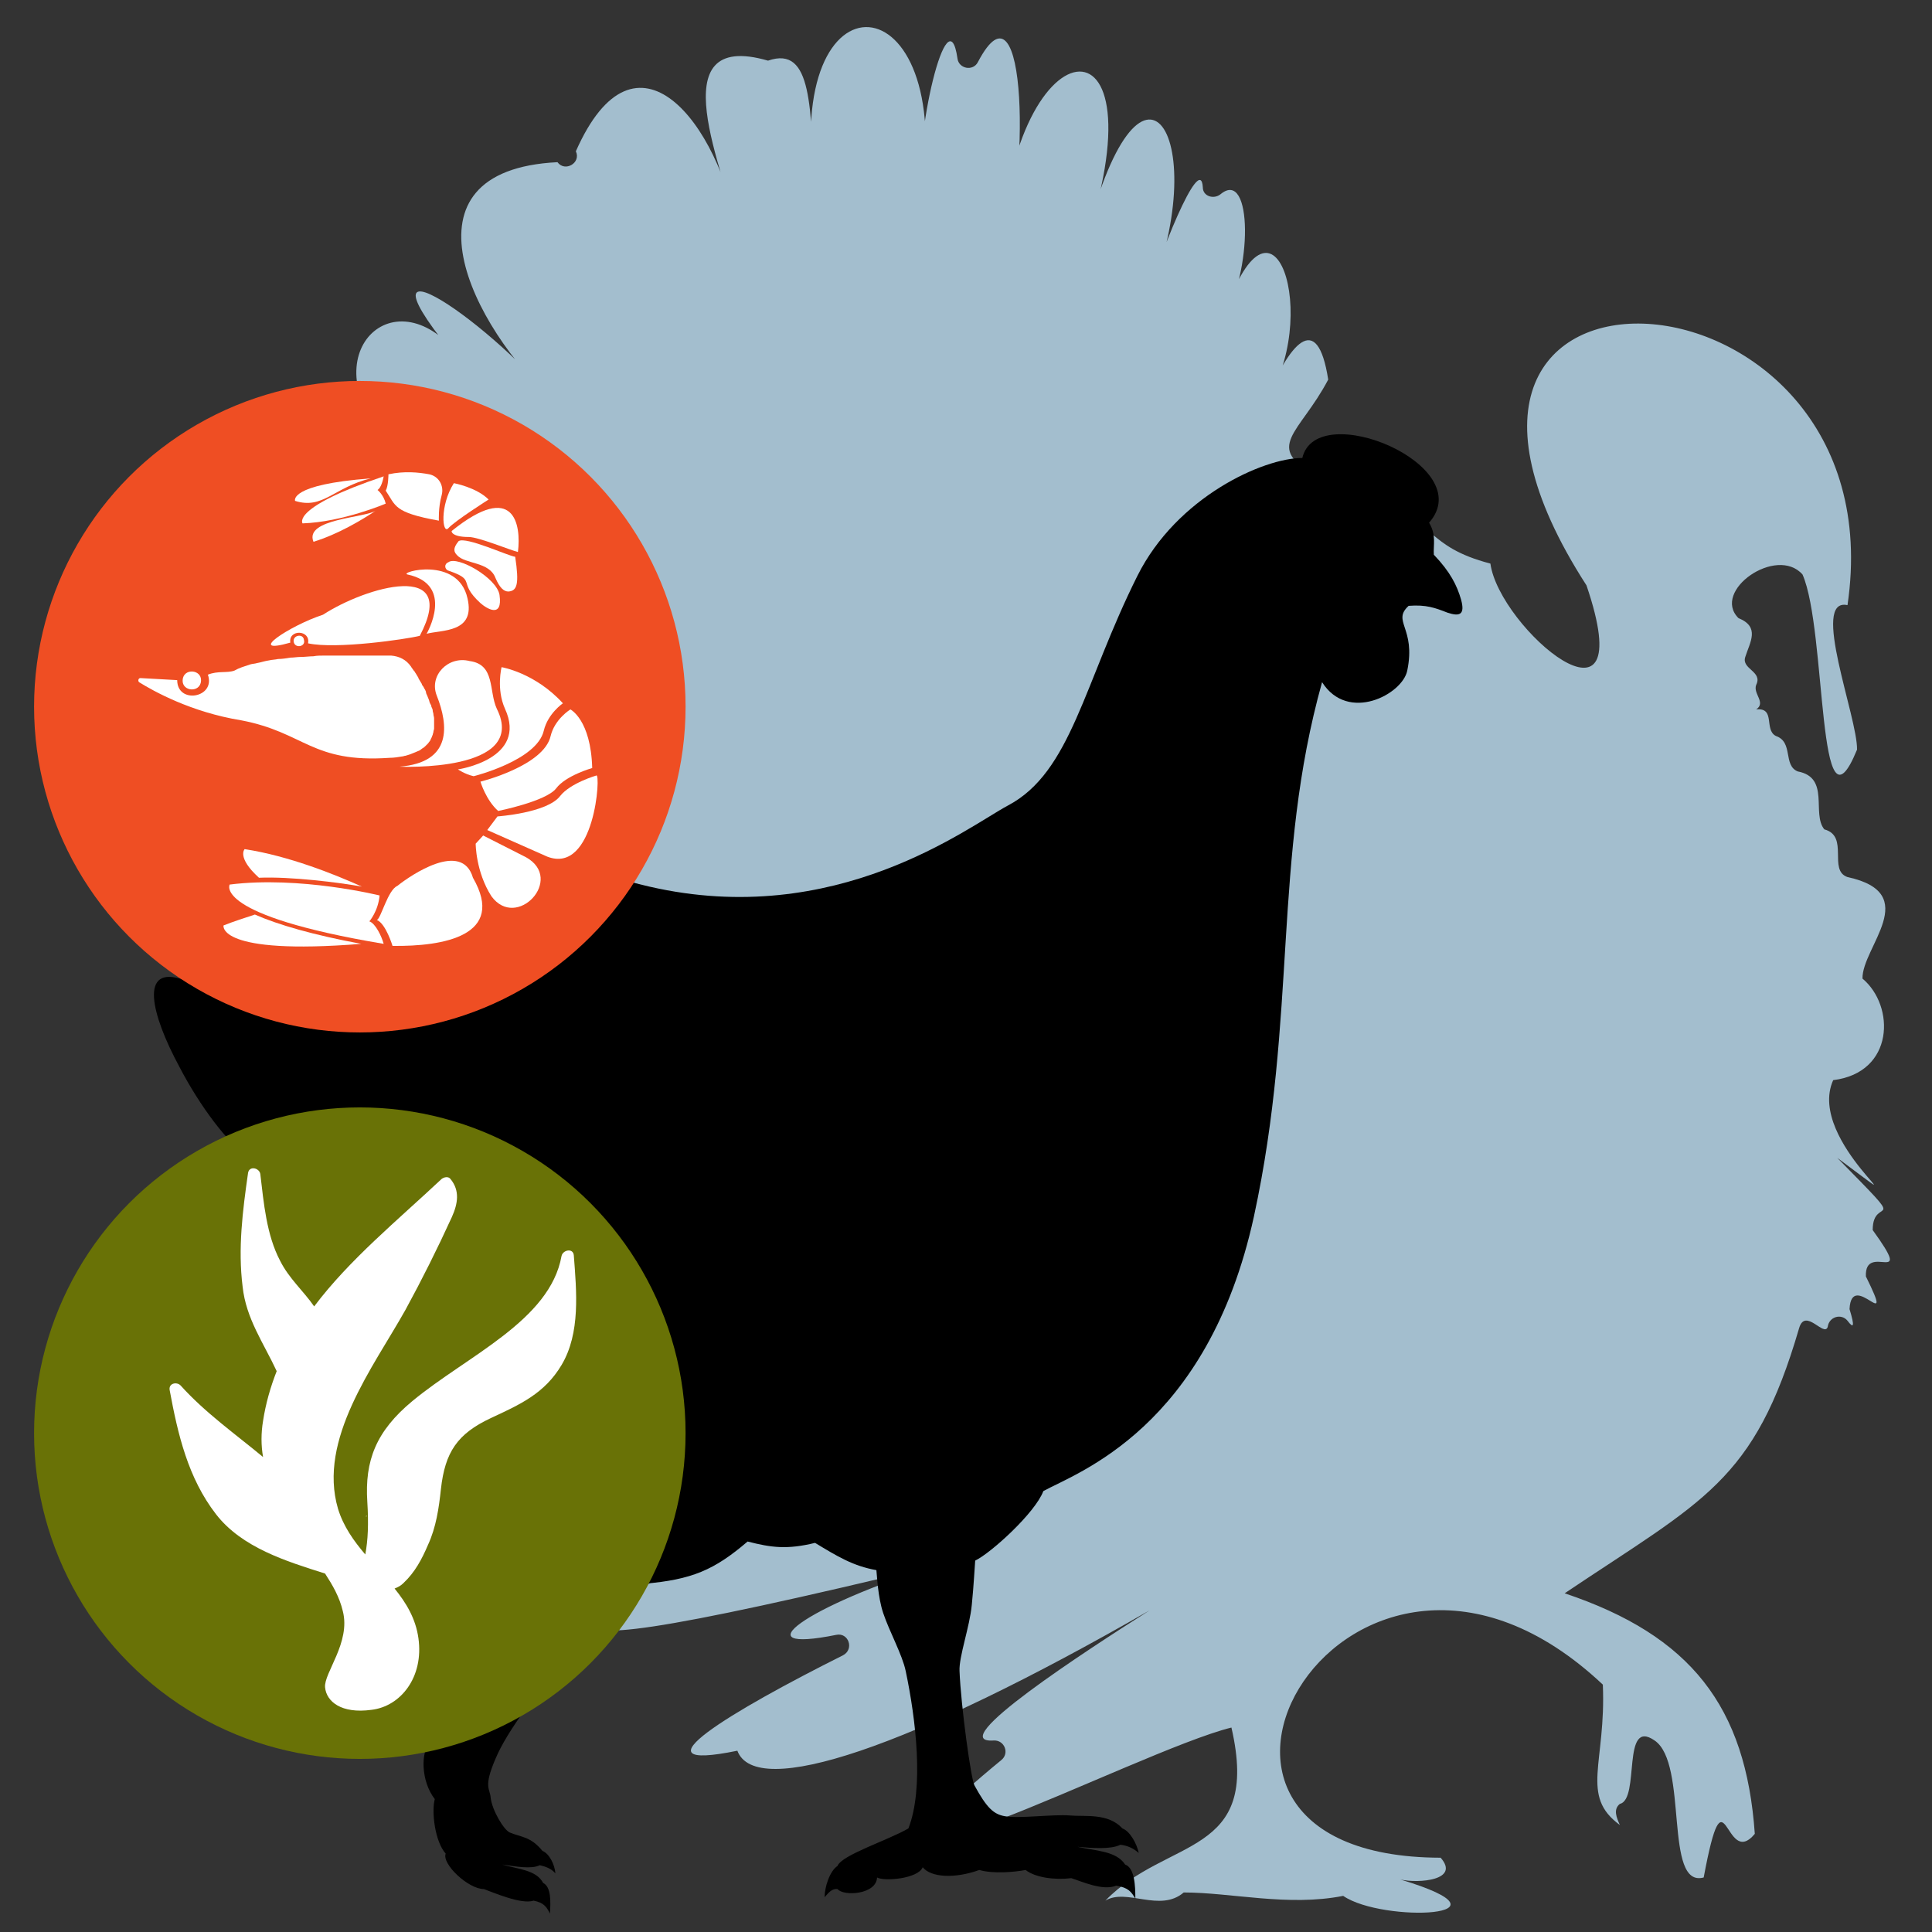
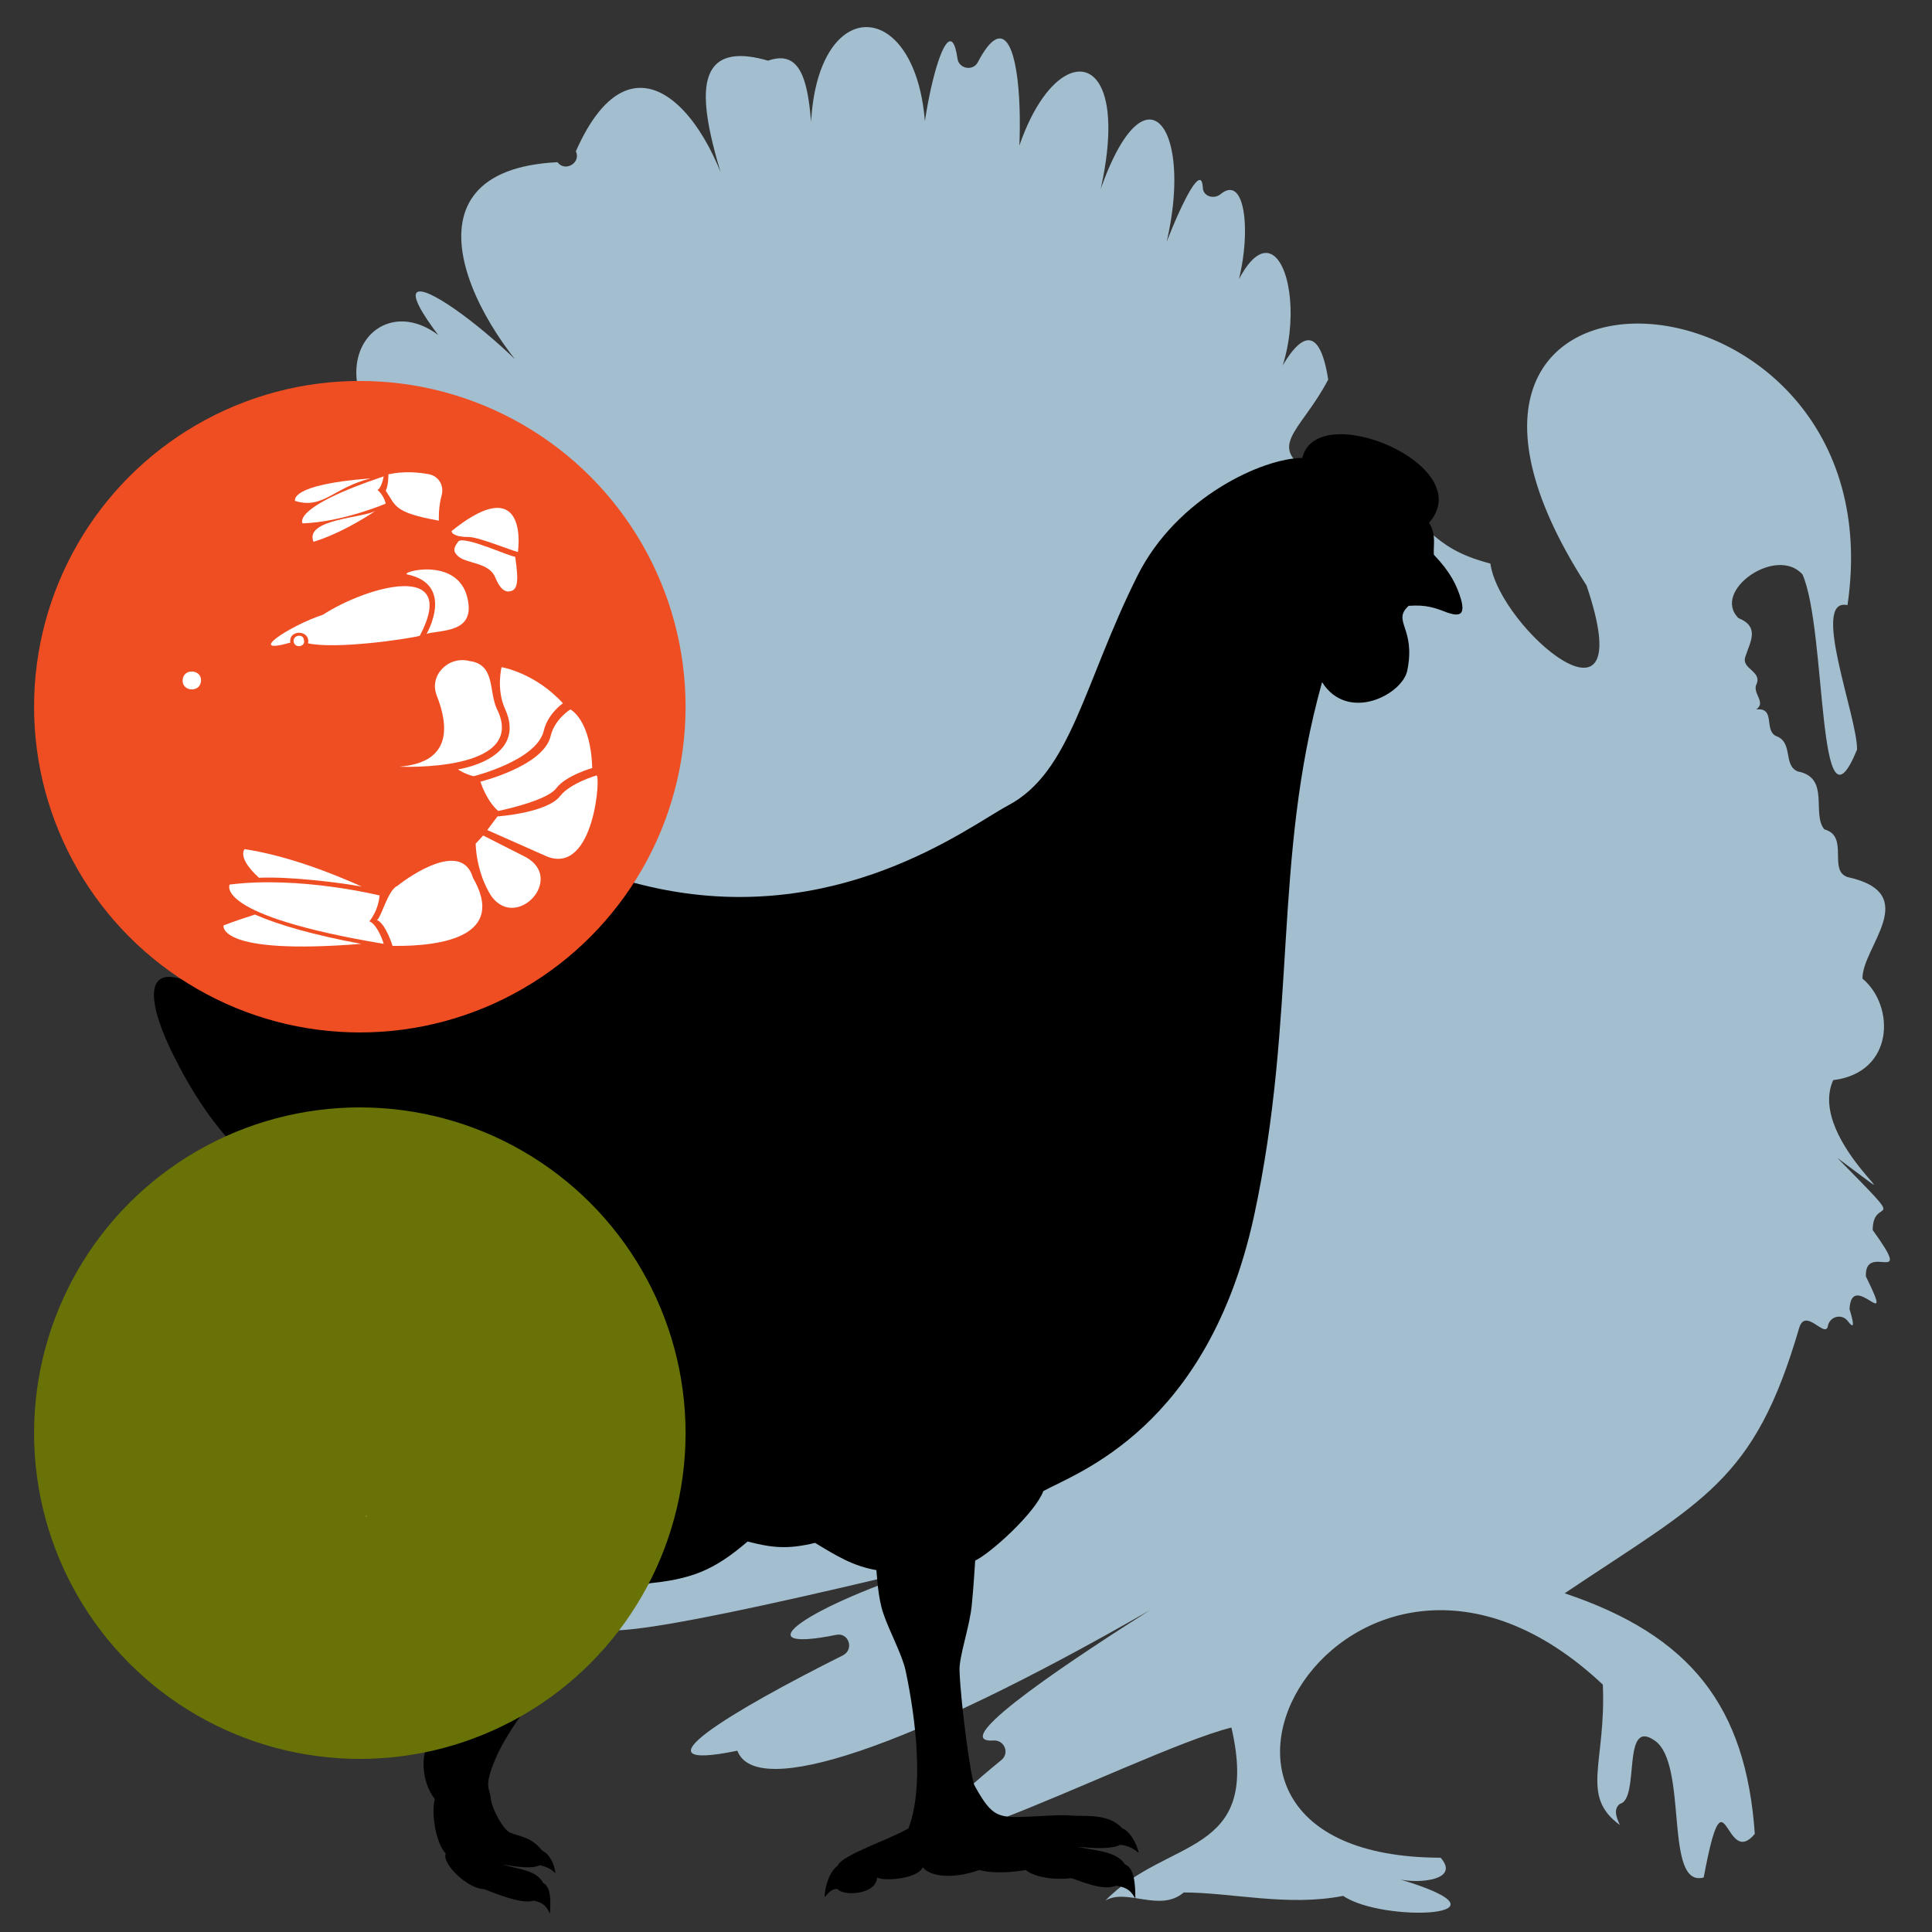
<svg xmlns="http://www.w3.org/2000/svg" version="1.1" id="Layer_1" x="0px" y="0px" viewBox="0 0 283.5 283.5" style="enable-background:new 0 0 283.5 283.5;" xml:space="preserve">
  <rect x="0" y="0" width="283.5" height="283.5" fill="#333333" stroke="none" />
  <style type="text/css"> .st0{fill:#A3BECE;} .st1{fill:#EF4E23;} .st2{fill:#FFFFFF;} .st3{fill:#697206;} </style>
  <path class="st0" d="M269,158.5c9-1.1,9.1-10.9,4.3-14.9c-0.1-4.6,8.9-12.5-2.2-14.9c-2.9-1,0.3-6-3.4-7c-1.9-2.3,0.9-7.6-3.9-8.5 c-2.2-0.9-0.6-4.3-3.2-5.2c-1.8-0.9,0-4.2-2.9-3.9c1.5-1-0.5-2.3,0-3.6c1-2-2.2-2.3-1.6-4.1c0.7-2.2,2.2-4.4-1-5.7 c-4-4,5.6-10.7,9.4-6.4c3.6,8.2,2.1,40.1,8,25.7c0.1-4.7-6.9-22.4-1.4-21.2c7.7-52.4-73-56.7-38.3-2.9c8.2,24.1-12.8,6.3-14.1-3.2 c-9.6-2.5-8-6.4-15.9-8.1c-2.7-2-5.4-5.5-9.4-4.7c-8.2-4.3-2.7-6.2,1.5-14.2c-1.6-10.3-5.7-5.4-9.4,3.6c8.6-12.3,1.3-35.6-6.2-12.1 c4.6-7.2,4.5-22.6-0.2-18.7c-1,0.8-2.6,0.3-2.6-1c-0.3-5.4-6.8,10.7-8.4,17.3c10.5-24.3-0.9-42.9-9.2-8c12.8-37-11.3-33.7-12.1,2 c4.4-11.9,4-43.6-3.3-29.7c-0.7,1.4-2.8,1-3-0.5c-1.4-9.8-6.4,11.2-5.4,20.9c5.4-32.9-20.5-34.7-15.5-1.3 c-0.7-12.2-0.3-21.6-6.9-19.3c-16.2-4.7-6.3,16.4-4.4,25.4c-2.8-16.2-15-32-23.8-12.1c0.8,1.7-1.6,3.1-2.7,1.6 C57.7,25,69.2,48,81.4,59c-9.8-12.3-32.8-27.6-11.9-3.5C60.4,39,46.1,50,55.2,62.7c1.5,1.4-0.5,3.6-2.1,2.4c-6.2-5.1-11,8.6-7.3,12 c0.7,1.2-0.3,2.5-1.7,2.3c-6.1-0.9,8.7,14.3,17,17C44.2,83.2,29,94,41.6,103.6c1.2,0.9,0.4,2.9-1.1,2.8 c-12.9-0.7,20.9,16.3,31.4,18.6c-10.2-5-51-14.8-28.9-0.6c1.2,0.7,0.9,2.5-0.4,2.9c-24.4,7,29.8,19.9,57.8,26.5 c1.6,0.4,1.7,2.6,0.1,3.1c-7.5,1.9,7.6,4.5,2.7,7.9c-3.1,0.9-3.2,2.7,2.9,4.8c1.4,0.5,1.5,2.3,0.2,3c-7.3,3.5,22.8,9.1,34.2,12.8 c1.5,0.5,1.5,2.6-0.1,3c-9.2,2.5-28.7,6-22.9,7.6c4.7,4.3-8.8,4-9.8,5.1c-2.1,0.6-5.6,6.1,14.5,3.4c-18.6,2.4-43.1,10.5,2.1,6.1 c-15.7,1.7-21.7,6.9-10.1,6.6c1.8,0,2.3,2.5,0.6,3.1c-18.4,13.5-61.5,29.7,22.9,9.3c-19.8,6.2-28.9,13.1-15,10.3 c1.8-0.4,2.7,2.1,1,3c-16.2,8.1-31.6,17.3-15.5,14c2.7,7.2,25.2-0.3,60.5-20.6c-9.3,5.9-30.4,19.6-22.9,19.1 c1.6-0.1,2.4,1.9,1.1,2.9c-32,26.3,19.9-1.4,33.8-4.8c4.4,19.1-9.4,16-18.5,25.4c3.1-1.9,8,1.8,11.5-1.2c7,0,15.3,2.1,23.4,0.5 c5.8,4,26.7,3.1,8.4-2.4c2.7,0.6,8.8,0.1,5.9-3.2c-48.2-0.1-13.4-60.4,23.8-25.4c0.5,11.5-3.4,16.3,2.5,20.6c-0.5-1.1-1-2.3,0-3.1 c3-0.7,0.2-12.7,5.1-9.3c5,3.4,1.3,21.7,7.2,20.1c3.2-17.1,3-1,7.5-6.4c-1.3-18.7-9.4-29.1-27.9-35.3c20.4-13.7,27.8-16.3,34.4-38.9 c0.9-3.1,3.7,1.4,4.2-0.2c0.2-1.5,2-2,2.9-0.9c0.9,1.2,1.1,0.9,0.3-1.7c0.3-6,6.9,4.3,2.4-4.8c-0.2-5.2,7.3,1.9,1-6.8 c0-5.4,5.9,0.7-5.2-10.6C283.8,180.4,264.9,167.6,269,158.5z" />
  <g>
    <path d="M212.4,89.9c-1.8-0.7-3.1-1.2-5.7-1c-2.5,2.3,1.1,3.2-0.2,9.5c-0.7,3.5-8.7,7.7-12.5,1.7c-7.3,26.1-3.6,48.8-10,78.4 c-6.8,31.1-26,37.6-30.9,40.3c-1.2,3.2-7.7,9.1-10,10.2c-0.1,1.2-0.2,3.5-0.5,6.5c-0.3,3.2-1.9,7.6-1.8,9.7 c0.2,5.1,1.7,16,2.2,16.8c1.8,3.3,2.8,4.2,4.4,4.5c2,0.4,7.1-0.3,9.6-0.1c2.2,0.2,5.6-0.4,7.7,1.9c1.1,0.4,2.1,2.2,2.4,3.6 c-0.8-0.7-1.7-1.1-2.7-1.2c-1.4,0.7-4.1,0.5-6.3,0.3c2.7,0.6,5.7,0.6,7,2.6c1.4,0.5,1.5,3.1,1.5,5c-0.6-1-1-1.6-2.8-1.9 c-2,0.8-5-0.6-6.6-1.1c-2.5,0.3-5.3-0.1-6.7-1.2c-1.6,0.3-4.7,0.6-6.8,0c-3.6,1.3-7.1,1.1-8.3-0.4c-0.7,1.7-5.7,2.1-6.7,1.5 c-0.1,2.5-4.9,2.8-5.8,1.7c-0.8-0.1-1.3,0.5-1.9,1.2c0-1.4,0.7-3.8,1.9-4.6c0.6-1.6,7.5-3.8,10.4-5.5c2.3-5.9,1.1-16-0.4-23.1 c-0.5-2.4-2.4-5.8-3.3-8.5c-0.8-2.4-0.9-5.5-1-6.3c-3.4-0.6-5.7-2-9-4c-4.1,1-6.4,0.7-9.9-0.2c-4.9,4.2-8.2,5.6-15.2,6.2 c-1.9,2.7-7.1,5-8.4,6.7c-7.4,9.3-11.7,14.9-13.4,19c-1.8,4.2-0.8,4.3-0.7,5.7c0.2,1.8,1.9,4.7,2.8,5.1c1.7,0.7,3.1,0.6,4.8,2.7 c1,0.4,1.8,2,1.9,3.3c-0.6-0.7-1.4-1-2.3-1.2c-1.2,0.6-3.5,0.2-5.5-0.1c2.4,0.7,5,0.8,6,2.7c1.2,0.6,1.1,2.8,1,4.5 c-0.5-1-0.9-1.6-2.4-1.9c-1.8,0.6-5.9-1.2-7.3-1.7c-2.3,0-6.2-3.7-5.6-5.2c-1.6-1.8-2.1-6.2-1.6-8c-2.1-2.7-2-7-0.8-8.1 c-1.6-0.5-4.6-2.5-4.8-3.5c-1.7,1.4-4.7-1.6-4.6-2.8c-0.4-0.6-1.1-0.5-1.9-0.5c0.9-0.8,2.9-1.8,4.1-1.5c1.4-0.5,7.1,1.4,10.7,0.9 c4.2-2.9,7.8-6.8,10-13.7c0.7-2.2,2-6,1.6-8.8c-1.2-2.5-2.9-9.5-3.7-10c-5.3-3.6-14.5-5.7-21-9.4c-6.9-3.9-3.9-22.8-8-26.2 c-5.5-4.6-7.7-10-9.1-10.8c-2.7-1.6-7-7.3-10-13.1c-4.1-7.6-6-15.1,0.7-12.7c-7.4-5.3-7.2-11.3-5.1-11.9c-3.6-2.6-9.9-17.2,6.6-6.3 c-16.4-13.2-22.4-33.2,8.3-9.4c-29.2-28.9-10-31.9,10.4-7.8c8.9-12.6,14.8,14.1,48.1,21.7c27.4,6.3,46.8-8.8,52.6-11.9 c9.3-4.9,11.1-17.9,19-33.7c5.8-11.6,18.5-17.3,24.2-17.3c2.1-8.9,26,1.1,18.6,9.5c1.1,1.8,0.6,3.3,0.7,4.7c2.4,2.5,3.4,4.5,4,6.6 C215,90.2,214.2,90.5,212.4,89.9z" />
  </g>
  <g>
    <circle class="st1" cx="52.8" cy="103.7" r="47.8" />
    <g>
      <path class="st2" d="M29.5,99.9c0.1-1.7-2.6-1.9-2.7-0.1C26.7,101.5,29.4,101.7,29.5,99.9z" />
-       <path class="st2" d="M57.2,111.2c0.6,0,1.2-0.1,1.8-0.2c0.2,0,0.3-0.1,0.5-0.1c0.3-0.1,0.7-0.2,0.9-0.3s0.3-0.1,0.5-0.2 s0.5-0.2,0.7-0.3c0.1-0.1,0.3-0.2,0.4-0.3c0.2-0.1,0.3-0.2,0.5-0.4c0.1-0.1,0.2-0.2,0.3-0.3s0.2-0.3,0.3-0.4s0.1-0.3,0.2-0.4 c0.1-0.2,0.1-0.3,0.2-0.5c0-0.1,0.1-0.3,0.1-0.4c0-0.2,0.1-0.3,0.1-0.5c0-0.1,0-0.3,0-0.5s0-0.4,0-0.5c0-0.2,0-0.3,0-0.5 s-0.1-0.4-0.1-0.6s-0.1-0.3-0.1-0.5s-0.1-0.4-0.2-0.6c0-0.2-0.1-0.3-0.2-0.5c-0.1-0.2-0.1-0.4-0.2-0.6c-0.1-0.2-0.1-0.3-0.2-0.5 c-0.1-0.2-0.2-0.4-0.2-0.6c-0.1-0.2-0.1-0.3-0.2-0.4c-0.1-0.2-0.2-0.4-0.3-0.5s-0.1-0.3-0.2-0.4c-0.1-0.2-0.2-0.3-0.3-0.5 c-0.1-0.1-0.1-0.3-0.2-0.4c-0.1-0.2-0.2-0.3-0.3-0.5c-0.1-0.1-0.1-0.2-0.2-0.3c0,0,0-0.1-0.1-0.1l0,0c-0.1-0.2-0.3-0.4-0.4-0.6 c-0.7-1-1.7-1.5-2.9-1.6c-0.2,0-0.4,0-0.5,0l0,0c-0.2,0-0.5,0-0.7,0c-0.4,0-0.7,0-1.1,0c-0.4,0-0.9,0-1.4,0c-0.4,0-0.9,0-1.3,0 c-0.5,0-1.1,0-1.6,0s-1,0-1.5,0c-0.6,0-1.2,0-1.8,0c-0.5,0-1,0-1.5,0.1c-0.6,0-1.2,0.1-1.9,0.1c-0.5,0-1,0.1-1.5,0.1 c-0.6,0.1-1.2,0.2-1.8,0.2c-0.4,0.1-0.9,0.1-1.3,0.2c-0.7,0.1-1.2,0.3-1.8,0.4c-0.3,0.1-0.7,0.1-1,0.2c-0.9,0.3-1.6,0.5-2.3,0.9 c-1.1,0.4-2.4,0-3.9,0.6c1.2,3.4-4.5,4.4-4.5,0.8l-5.4-0.3c-0.3,0-0.4,0.4-0.2,0.6c2.1,1.3,7.6,4.4,15,5.6 C44.8,107.5,45.7,112,57.2,111.2z" />
      <path class="st2" d="M58.6,112.5c0,0,19,0.9,14.3-8.5c-1.2-2.6-0.2-6.5-4-7c-3.1-0.8-6,2.1-4.8,5.1 C65.8,106.4,66.4,111.9,58.6,112.5z" />
      <path class="st2" d="M74.1,104c3.4,7.4-6.9,8.9-6.9,8.9s1,0.7,2.3,1c0,0,9.3-2.3,10.3-6.7c0.6-2.5,2.8-4,2.8-4 c-4.1-4.5-9-5.3-9-5.3S72.8,101.1,74.1,104z" />
      <path class="st2" d="M80.8,108c-1,4.4-10.3,6.7-10.3,6.7s0.8,2.7,2.6,4.3c0,0,7-1.4,8.5-3.3c1.4-1.9,5.3-3,5.3-3 c-0.2-7.1-3.2-8.6-3.2-8.6S81.4,105.5,80.8,108z" />
      <path class="st2" d="M87.5,113.8c0,0-3.8,1.1-5.3,3c-1.9,2.5-9.2,3-9.2,3l-1.5,2l8.8,3.9C87.3,128.4,88.2,113.3,87.5,113.8z" />
      <path class="st2" d="M77.2,125.8l-6.3-3.2l-1.1,1.2c0,0,0,4.1,2.3,7.7C75.8,136.6,82.9,129,77.2,125.8z" />
      <path class="st2" d="M58.3,130c-1.4,0.6-2.4,4.8-3,5c1.3,0.5,2.3,3.8,2.3,3.8c7.5,0.1,16.7-1.5,11.8-10 C67.8,123.3,60.3,128.4,58.3,130z" />
      <path class="st2" d="M54.2,135.2c0,0,1.3-1.5,1.5-3.8c0,0-11.7-2.9-22-1.6c0,0-2.5,4.5,22.6,8.7C56,137.4,55.1,135.5,54.2,135.2z" />
      <path class="st2" d="M38,128.8c4.6-0.2,11.8,0.7,15.1,1.3c-4-1.8-10.7-4.5-17.2-5.5C35.9,124.6,34.7,125.8,38,128.8z" />
      <path class="st2" d="M32.8,135.8c0,0-1,4.4,20.2,2.7c-7-1.3-12.2-2.8-15.6-4.3C35.9,134.7,34.3,135.2,32.8,135.8z" />
      <path class="st2" d="M43.1,94.2c0.2,1,1.8,0.7,1.5-0.3C44.5,92.9,42.9,93.2,43.1,94.2z" />
      <path class="st2" d="M42.6,94.3c-0.3-2,3-1.9,2.6,0.1c4.1,0.9,14.4-0.6,16.4-1.1c5.9-11.2-7.9-7.2-14.2-3.1 C42.5,91.8,35.9,96.2,42.6,94.3z" />
      <path class="st2" d="M68.6,87.8c-1.4-6.3-10.2-3.8-8.8-3.5c7,1.5,2.8,8.7,2.8,8.7C64.8,92.4,69.8,92.9,68.6,87.8z" />
-       <path class="st2" d="M65.8,82.5c-0.7,0.3-0.5,1-0.1,1.2c4.4,1.5,1.3,1.6,4.8,4.8c0.9,0.8,3.3,2.3,2.8-1.2 C72.9,84.8,67.1,81.5,65.8,82.5z" />
      <path class="st2" d="M72.7,84.8c0.6,1.4,1.2,2,1.9,2c1.3-0.1,1.6-1.1,1-5.1c-1-0.1-7.2-3-8.3-2.3c-0.9,1.1-0.7,1.6-0.2,2.1 C68.3,82.8,71.8,82.4,72.7,84.8z" />
      <path class="st2" d="M68.8,78.8c1.4,0,6,1.9,7.2,2.2c0.5-4-0.5-10.5-9.7-3.1C66.2,77.9,66.2,78.8,68.8,78.8z" />
-       <path class="st2" d="M65.8,77.5c1-1.1,5.9-4.2,5.9-4.2c-1.8-1.8-5.1-2.4-5.1-2.4C64.5,74.2,64.9,78.5,65.8,77.5z" />
      <path class="st2" d="M64.4,76.4c0,0-0.1-1.9,0.4-3.7c0.4-1.4-0.4-2.8-1.8-3.1c-1.6-0.3-3.7-0.5-6,0c0,0,0,1.7-0.4,2.4 C58.1,74.2,57.7,75.2,64.4,76.4z" />
      <path class="st2" d="M44.4,76.8c5.9-0.2,12.2-2.9,12.2-2.9c-0.3-1.3-1.2-2-1.2-2c0.5-0.3,0.8-1.4,0.9-2 C42.6,74.5,44.4,76.8,44.4,76.8z" />
      <path class="st2" d="M46,79.5c3.6-1.1,7.1-3.2,9.2-4.6C53.7,76,44.6,76.1,46,79.5z" />
      <path class="st2" d="M54.4,70.2c-12.1,0.9-11.1,3.3-11.1,3.3C47.4,74.8,49,71.5,54.4,70.2z" />
    </g>
  </g>
  <g>
    <circle class="st3" cx="52.8" cy="210.3" r="47.8" />
    <g>
      <path class="st2" d="M53.8,222.5C53.8,222.2,53.6,222.7,53.8,222.5L53.8,222.5z" />
-       <path class="st2" d="M84.2,184.2c-0.1-1.1-1.6-0.8-1.8,0.1c-1.7,9.5-13.8,14.6-21.9,21.3c-5.3,4.4-7,8.7-6.6,14.8 c0.2,3.2,0.1,5.6-0.3,7.7c-1.7-2-3.2-4.1-4-6.7c-3-10.2,5.2-20.8,9.9-29.2c2.4-4.4,4.7-9,6.8-13.6c0.9-2,1.2-3.9-0.2-5.6 c-0.3-0.4-0.9-0.3-1.3,0c-6.5,6.1-13.5,11.8-18.7,18.7c-1.6-2.3-3.7-4.1-5-6.7c-2-3.8-2.4-8.5-2.9-12.7c-0.1-0.9-1.6-1.3-1.8-0.2 c-0.8,5.6-1.5,11.1-0.8,16.7c0.5,4.7,3.1,8.3,5,12.4c-0.9,2.3-1.6,4.7-2,7.3c-0.3,1.8-0.3,3.6,0,5.3c-4.1-3.4-8.5-6.5-12.1-10.5 c-0.6-0.6-1.8-0.3-1.6,0.7c1.2,6.5,2.7,12.9,6.8,18.2c3.8,4.9,10.3,6.9,16,8.7c1.1,1.7,2.1,3.4,2.6,5.5c1.2,4.6-2.8,9.1-2.6,11.2 c0.2,2.1,2.4,3.9,6.8,3.3c4.3-0.5,7.7-4.8,6.9-10.5c-0.4-2.9-1.8-5.2-3.5-7.3c0.5-0.2,0.9-0.4,1.3-0.8c1.7-1.6,2.7-3.5,3.6-5.6 c1.2-2.6,1.6-5.4,1.9-8.2c0.6-5.4,2.4-8.1,7.3-10.4c4.3-2,7.9-3.6,10.4-7.8C85.2,195.6,84.6,189.5,84.2,184.2z" />
    </g>
  </g>
</svg>